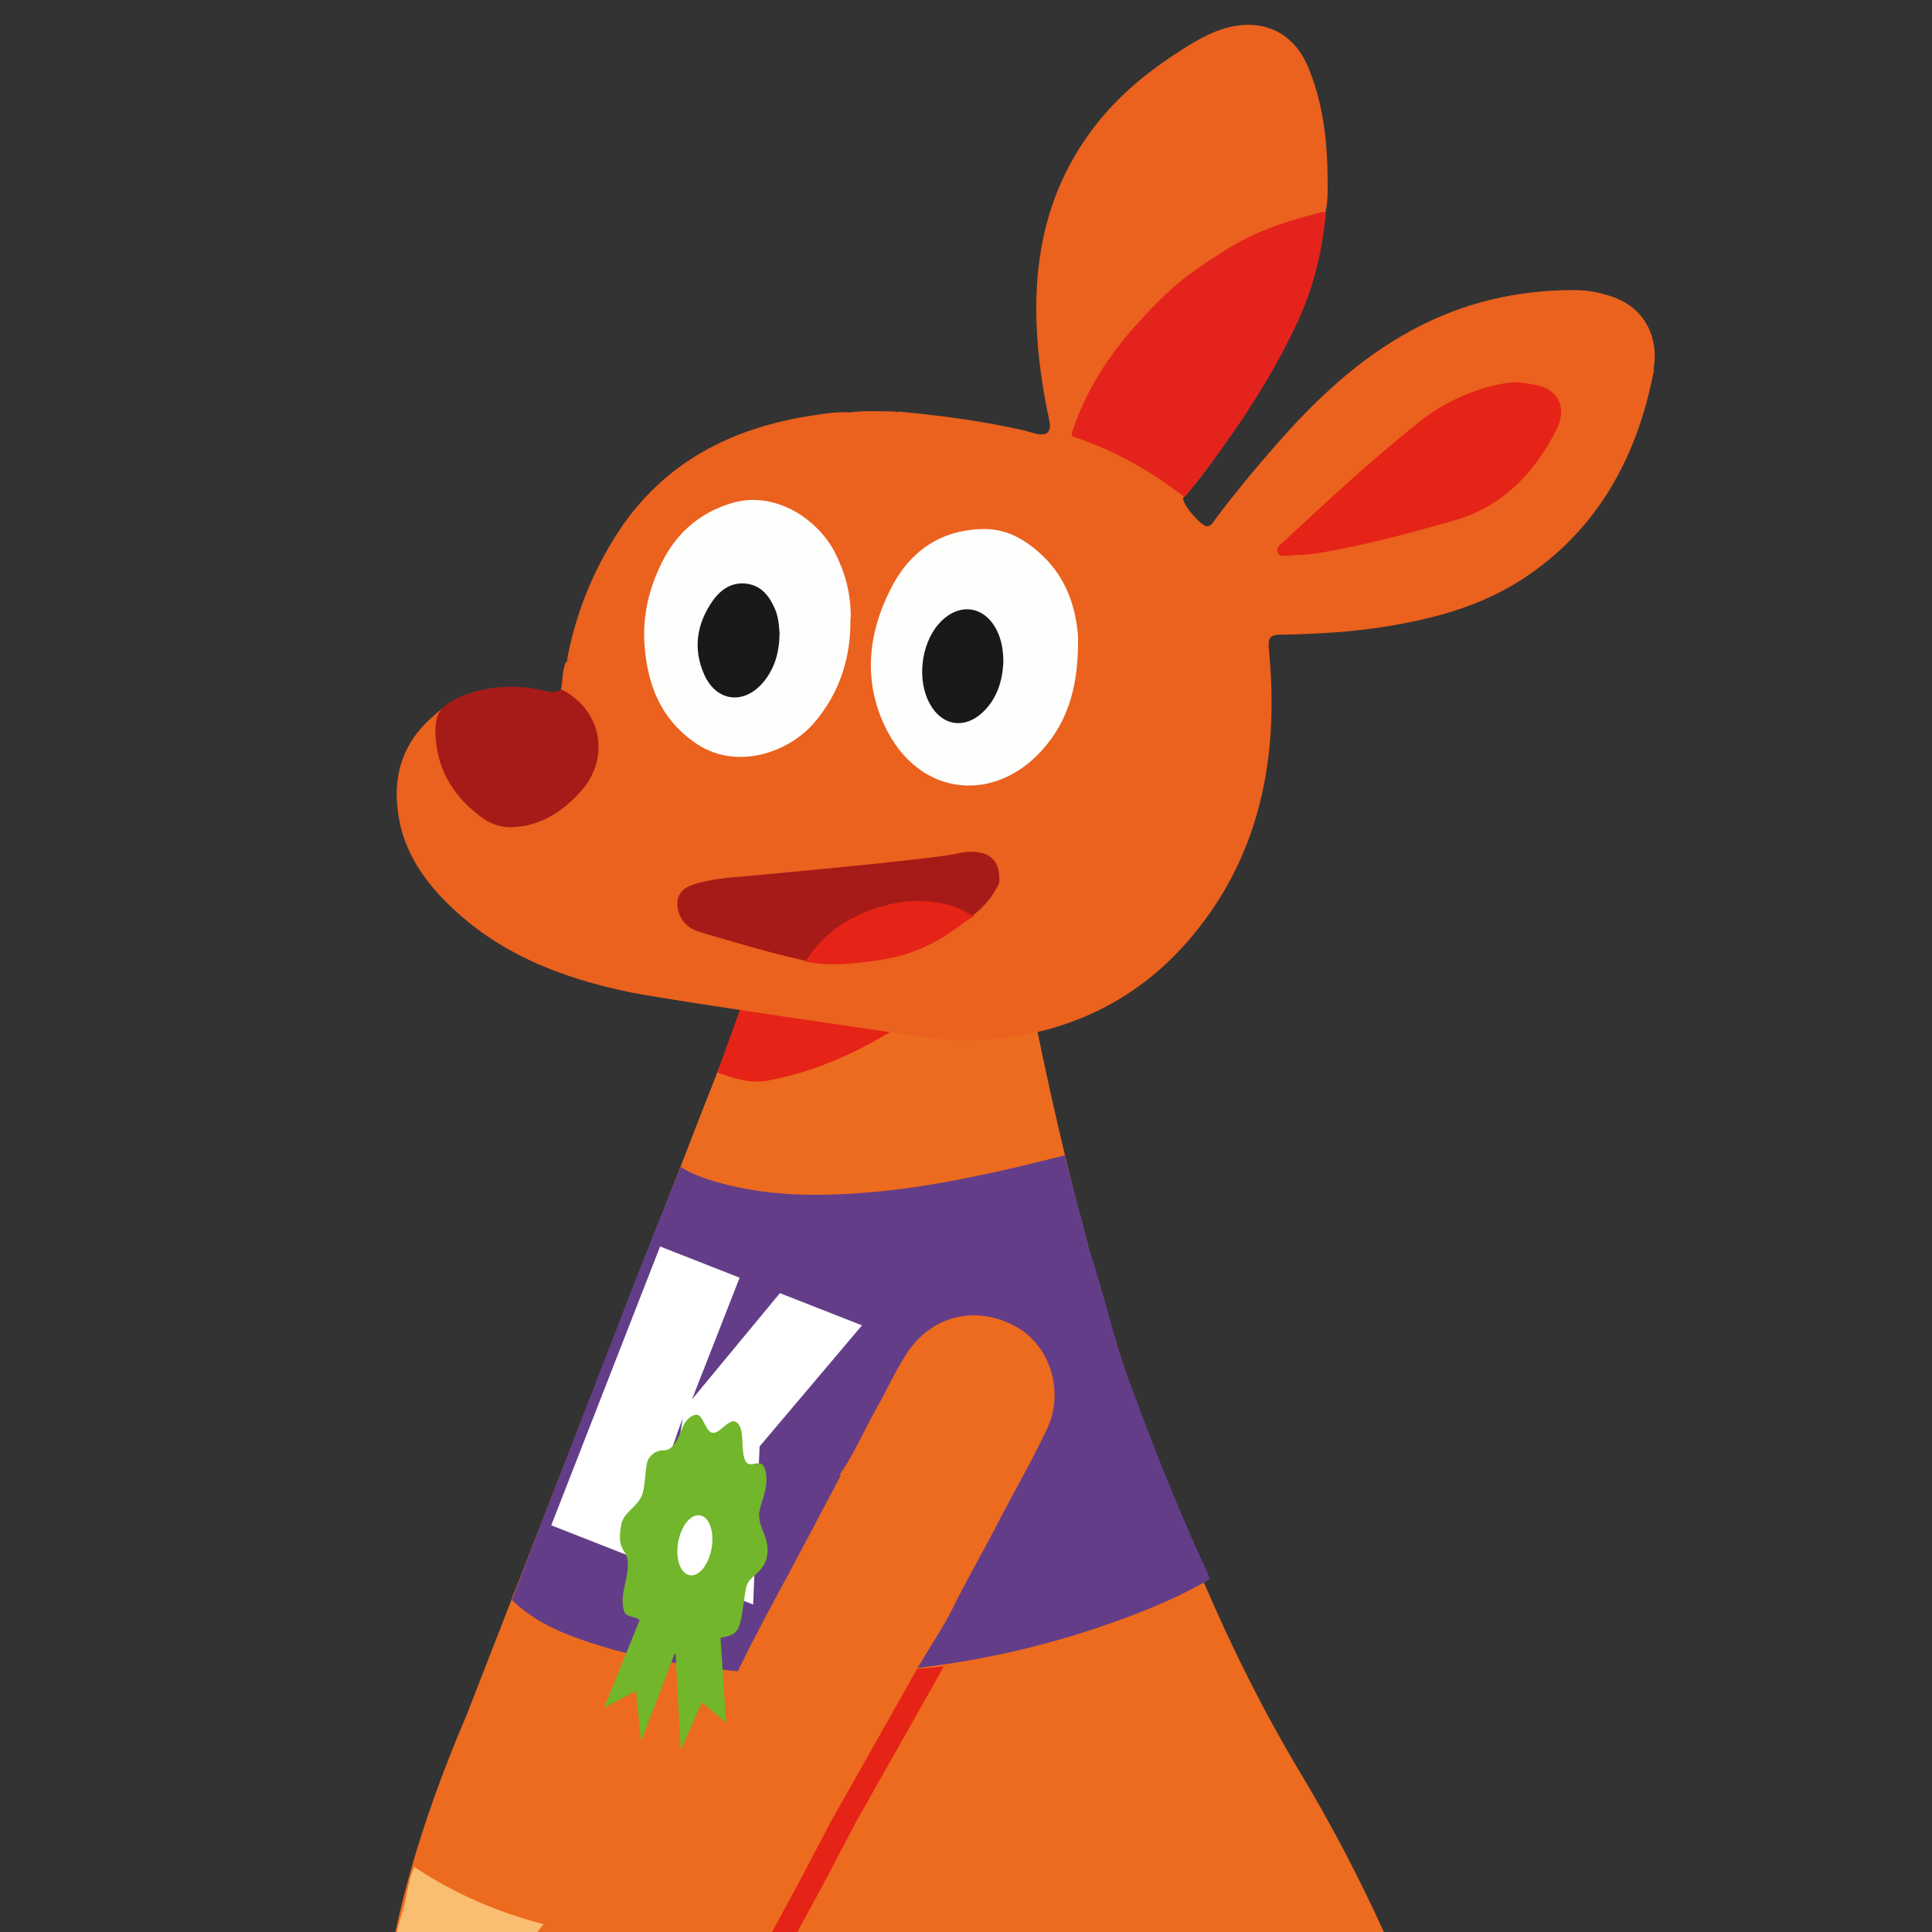
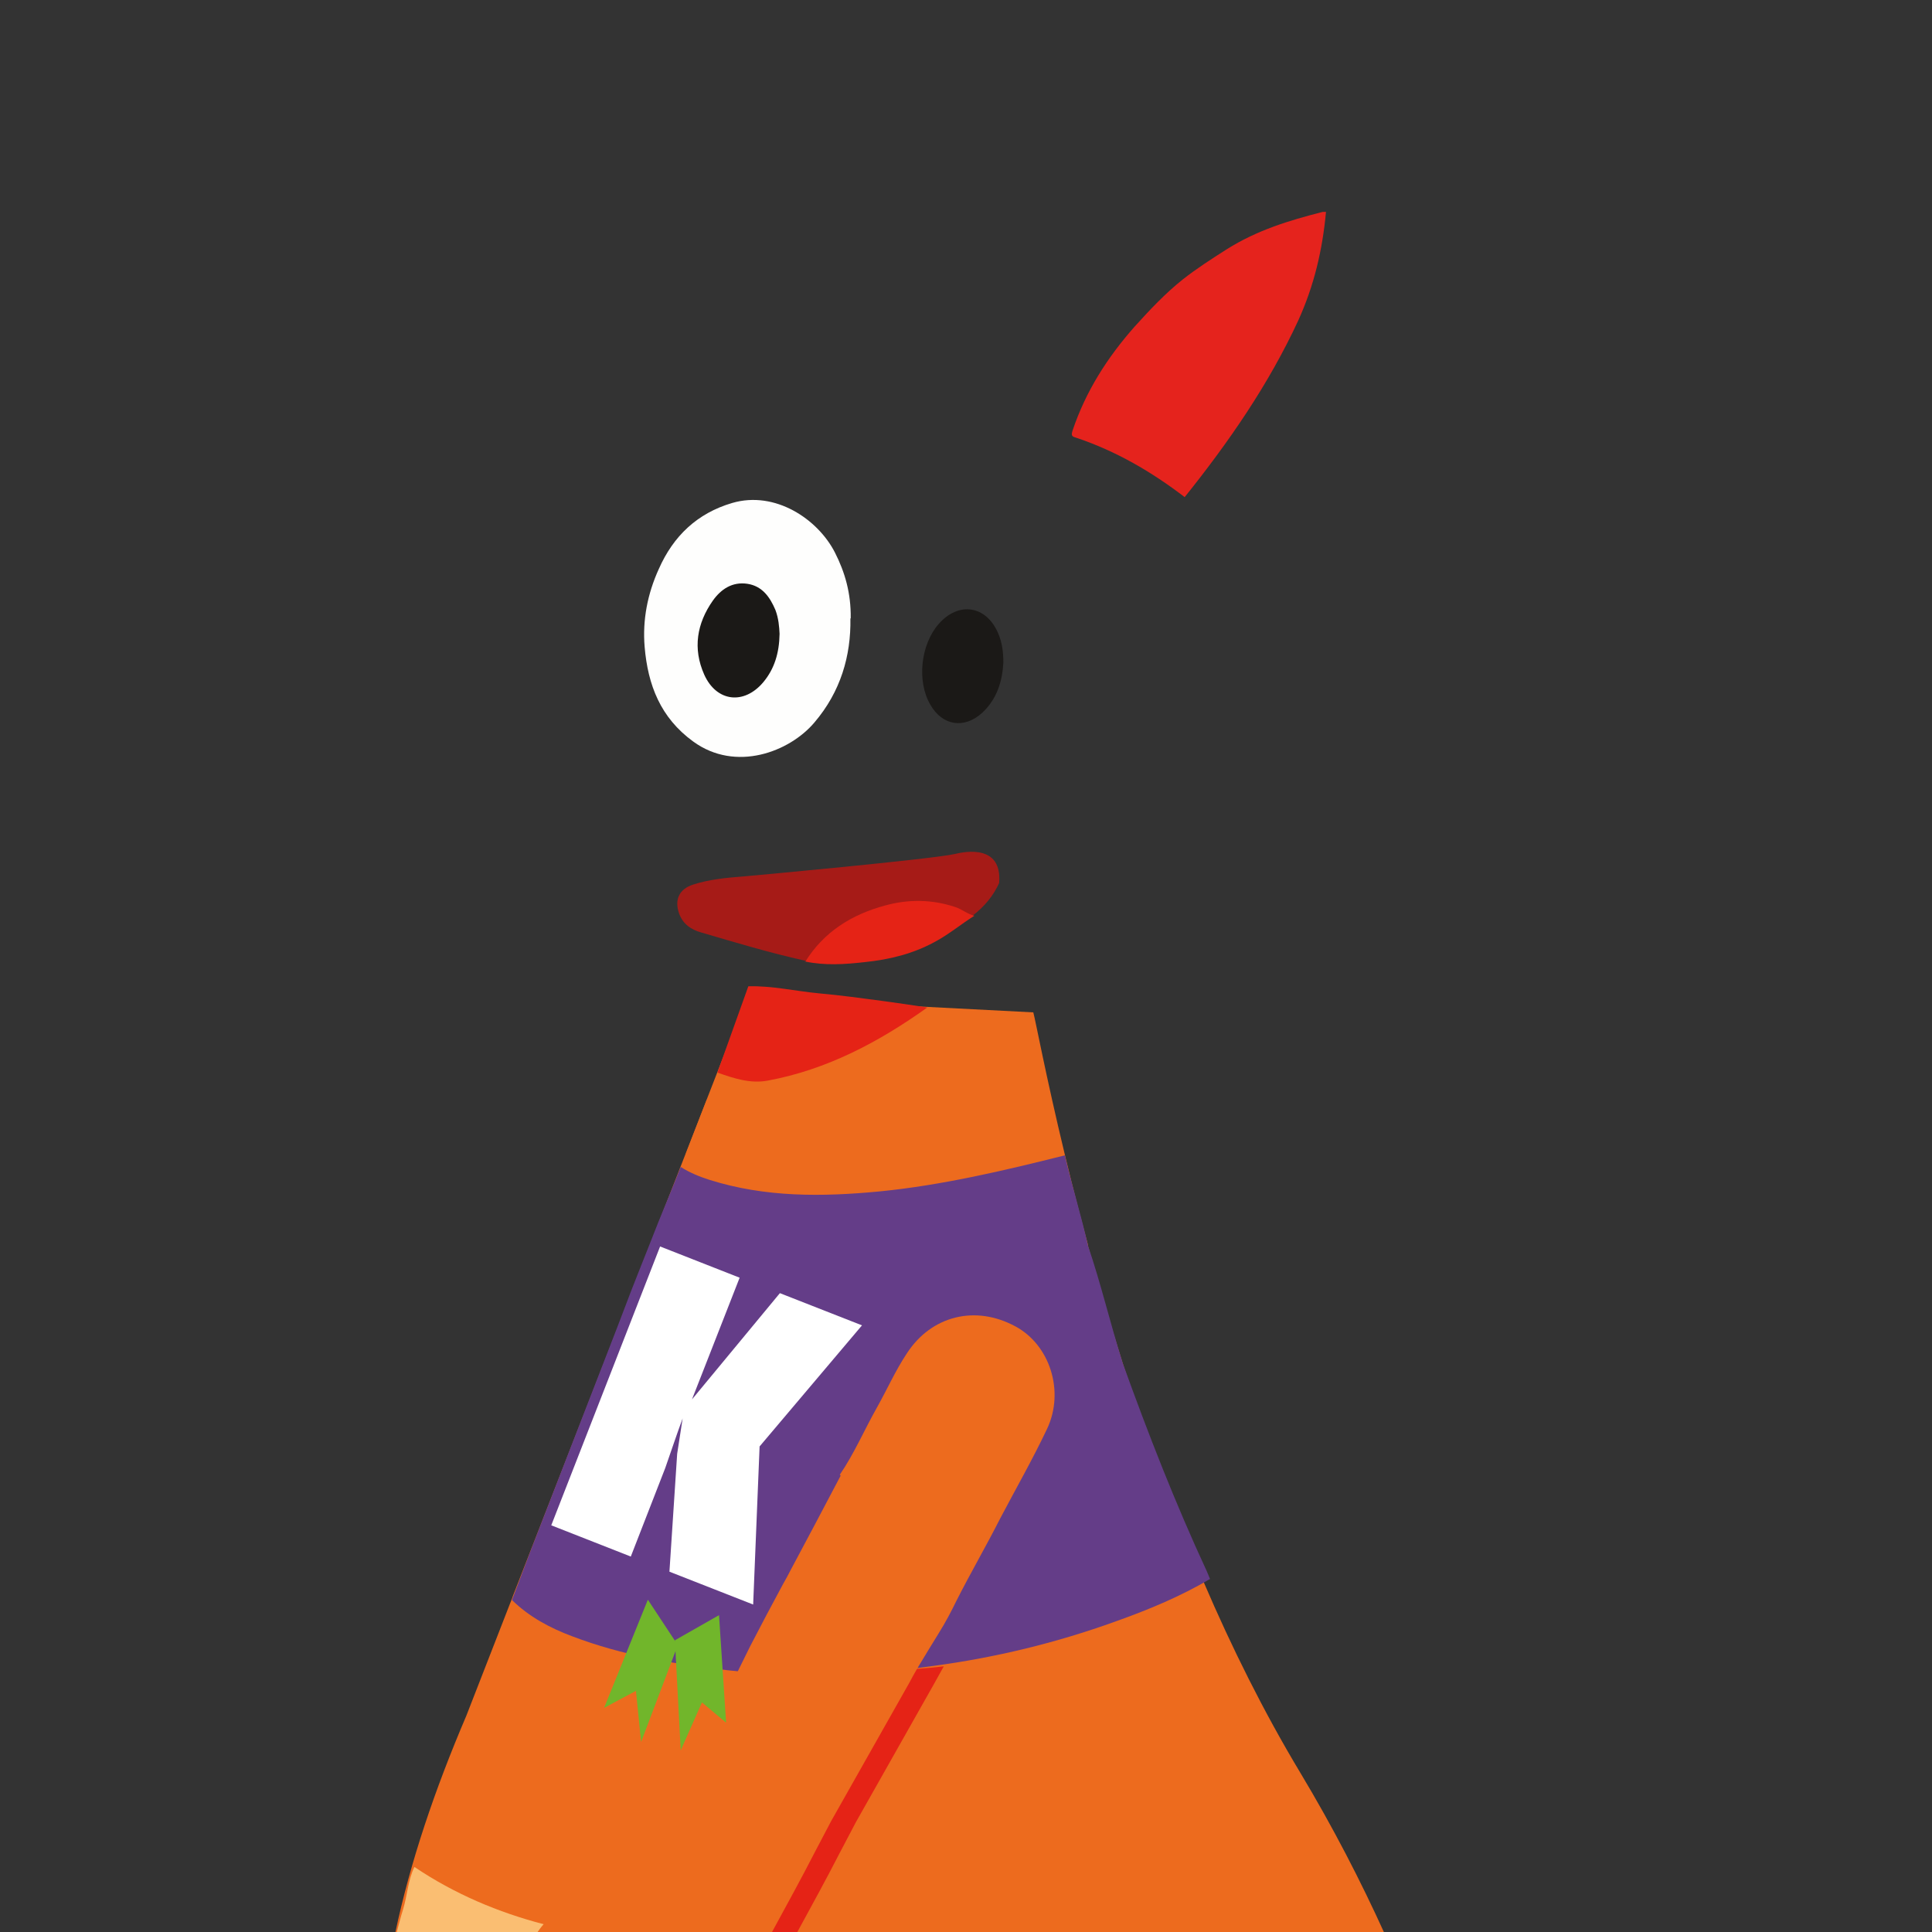
<svg xmlns="http://www.w3.org/2000/svg" id="Calque_1" data-name="Calque 1" viewBox="0 0 60 60">
  <rect x="0" y="0" width="60" height="60" fill="#333333" stroke="none" />
  <defs>
    <style>
      .cls-1 {
        fill: #e5231d;
      }

      .cls-2 {
        fill: #a61b17;
      }

      .cls-3 {
        fill: #eb611e;
      }

      .cls-4 {
        fill: #fefefd;
      }

      .cls-5 {
        fill: #fabe72;
      }

      .cls-6 {
        fill: #fff;
      }

      .cls-7 {
        fill: #643d88;
      }

      .cls-8 {
        fill: #e52316;
      }

      .cls-9 {
        fill: #1b1917;
      }

      .cls-10 {
        fill: #ed6b1e;
      }

      .cls-11 {
        fill: #71b62b;
      }
    </style>
  </defs>
  <path class="cls-10" d="M12.27,60.05c.47-2.23,1.24-4.49,2.21-6.76l1.41-3.62s.03-.07.04-.11l5.14-13.16c.02-.06.05-.13.07-.18l2.04-5.24,8.91.46c.07.25.38,1.93.98,4.42.07.27.13.54.2.82.15.61.32,1.26.51,1.95,0,.02,0,.03.01.05,0,0,0,.02,0,.02.31,1.13.67,2.35,1.07,3.62.69,2.17,1.53,4.5,2.52,6.81.87,2.03,1.87,4.04,3,5.92,1.02,1.7,1.88,3.37,2.62,5h-18.29" />
  <path class="cls-8" d="M28.81,31.28c-1.51,1.08-3.13,1.94-4.97,2.28-.54.1-1.05-.07-1.56-.25.32-.89.64-1.78.96-2.68.74-.02,1.46.15,2.2.22.67.06,1.33.15,2,.24.46.06.91.13,1.37.2Z" />
  <path class="cls-5" d="M18.21,60.05h-5.9c.07-.26.13-.51.21-.76.13-.43.15-.9.35-1.31,1.25.84,2.6,1.41,4.02,1.78.21.07.43.12.66.17.22.05.44.1.67.13Z" />
  <path class="cls-7" d="M37.59,49.03c-.93.55-1.92.96-2.93,1.32-1.85.67-3.75,1.13-5.7,1.39-2.12.29-4.24.37-6.37.13-1.64-.19-3.26-.46-4.81-1.05-.7-.26-1.35-.61-1.88-1.13.18-.48.36-.95.54-1.43l.36-.93,2.35-6.06.47-1.23c.19-.49.39-.98.59-1.49.3-.78.63-1.54.93-2.31.28.18.58.3.89.4,1.74.55,3.51.53,5.29.36,1.93-.19,3.88-.65,5.75-1.12.22.94.51,1.87.72,2.81.42,1.24.66,2.31,1.08,3.65.78,2.17,1.64,4.37,2.61,6.46.03.08.07.16.1.24Z" />
  <path class="cls-6" d="M19.59,48.34l-2.47-.97,3.38-8.66,2.47.97-1.48,3.78,2.73-3.3,2.55,1-3.18,3.76-.2,4.91-2.6-1.02.24-3.66.17-1.1c-.19.51-.36,1.03-.54,1.54l-1.07,2.75Z" />
-   <path class="cls-3" d="M51.37,11.47c-.51,2.69-1.73,4.97-4.08,6.51-1.29.84-2.76,1.24-4.27,1.48-1.06.17-2.13.23-3.2.25-.4,0-.45.09-.41.5.32,3.33-.28,6.45-2.53,9.03-3.14,3.61-7.41,3.03-7.74,3.03-.46-.06-8.4-1.21-9.55-1.45-2.14-.44-4.13-1.2-5.72-2.79-.8-.8-1.39-1.72-1.52-2.88-.14-1.13.19-2.1,1.05-2.86.08-.07.28-.26.5-.4,1.33-.96,3.33-.34,3.46-.34.14-.21.07-.67.21-.98,0,0,.02-.01.02-.02,0,0,0,.02,0,.02.05-.04.08-.09.13-.09-.04-.01-.08.03-.12.07.26-1.45.8-2.8,1.6-4.03,1.43-2.18,3.54-3.24,6.05-3.62.38-.06.76-.12,1.14-.09.47-.07.94-.03,1.41-.03.03.03.06.03.08,0,1.31.12,2.61.29,3.89.58.14.03.27.08.41.11.34.08.48-.06.41-.4-.16-.74-.28-1.49-.35-2.24-.21-2.34.12-4.56,1.49-6.54.72-1.05,1.66-1.88,2.72-2.58.52-.34,1.04-.68,1.66-.85,1.11-.29,2.05.14,2.5,1.19.47,1.1.61,2.28.62,3.47,0,.36.02.72-.07,1.07h0c-.11,1.18-.44,2.31-.94,3.38-.81,1.76-2.53,4.51-3.46,5.47-.12.12.46.81.67.89.17.06.25-.12.33-.23.58-.77,1.19-1.51,1.83-2.24,1.23-1.41,2.57-2.69,4.23-3.59,1.59-.87,3.29-1.27,5.1-1.26.4,0,.81.08,1.19.22,1.06.38,1.41,1.38,1.24,2.24Z" />
  <path class="cls-1" d="M36.78,15.43c-1.02-.78-2.12-1.42-3.34-1.83-.13-.04-.19-.05-.13-.23.41-1.22,1.08-2.27,1.93-3.23.47-.52.95-1.03,1.49-1.46.43-.34.9-.64,1.37-.94.94-.59,1.92-.89,2.98-1.16.03,0,.07,0,.1,0-.11,1.19-.37,2.29-.86,3.37-.92,1.99-2.16,3.78-3.53,5.49Z" />
-   <path class="cls-8" d="M47.2,11.88c.13.02.37.04.6.1.63.17.87.72.53,1.38-.69,1.34-1.67,2.38-3.19,2.81-1.37.39-2.74.76-4.15,1-.34.06-.69.06-1.04.09-.11,0-.23.02-.28-.12-.04-.12.05-.18.12-.25,1.43-1.33,2.86-2.66,4.39-3.87.81-.64,2.13-1.16,3.01-1.15Z" />
  <path class="cls-4" d="M26.41,19.21c.02,1.15-.3,2.27-1.12,3.23-.77.91-2.44,1.55-3.76.59-1.02-.74-1.41-1.76-1.51-2.94-.07-.84.09-1.65.44-2.42.45-1.02,1.19-1.73,2.28-2.05,1.33-.39,2.66.5,3.19,1.54.31.61.5,1.26.49,2.04Z" />
-   <path class="cls-4" d="M33.48,19.77c.02,1.45-.27,2.59-1.12,3.53-1.47,1.63-3.71,1.44-4.78-.55-.78-1.46-.66-2.98.06-4.42.57-1.16,1.52-1.87,2.87-1.9.75-.02,1.34.33,1.86.82.79.74,1.05,1.7,1.11,2.53Z" />
  <path class="cls-9" d="M24.21,19.69c-.01.59-.16,1.08-.5,1.49-.6.72-1.46.62-1.84-.23-.36-.81-.23-1.59.27-2.3.25-.35.6-.59,1.07-.52.46.07.7.41.87.81.1.26.12.53.13.74Z" />
  <path class="cls-9" d="M31.16,20.58c-.03.56-.19,1.12-.65,1.55-.56.52-1.25.41-1.62-.25-.42-.72-.3-1.86.26-2.5.62-.71,1.48-.58,1.85.29.12.28.16.57.16.91Z" />
-   <path class="cls-2" d="M17.44,21.41c1.25.64,1.54,2.14.57,3.2-.57.62-1.27,1.07-2.16,1.08-.3,0-.58-.09-.83-.26-.86-.61-1.41-1.42-1.49-2.5-.02-.33-.02-.73.22-.94,0,0,0,0,0,0,.29-.34,1.66-.92,3.12-.54.2.05.38.07.57-.04Z" />
  <path class="cls-2" d="M31.03,27.42c-.18.4-.45.72-.79.99-.4.25-.77.56-1.19.79-.7.39-1.44.57-2.22.65-.62.07-1.23.11-1.85-.02-1.08-.24-2.14-.56-3.2-.87-.32-.09-.57-.26-.69-.59-.15-.43,0-.76.44-.9.5-.16,1.02-.21,1.54-.25.14-.01,5.92-.54,6.59-.7.33-.08,1.46-.29,1.37.89Z" />
  <path class="cls-8" d="M25,29.88c.58-.94,1.45-1.48,2.49-1.76.73-.2,1.46-.19,2.18.05.21.07.38.22.59.27-.4.25-.77.56-1.19.79-.7.39-1.44.57-2.22.65-.62.07-1.23.11-1.85-.02Z" />
  <polygon class="cls-10" points="21.95 34.15 21.3 35.83 22.54 35.57 23.11 34.63 21.95 34.15" />
  <g>
    <path class="cls-10" d="M25.4,44.87s0,0,0,0h0s0,0,0,0Z" />
    <path class="cls-8" d="M18.21,60.05h-.76s.06-.09.09-.13c.51-.69,1.17-1.19,2.01-1.26.98-.08,1.17-.77,1.52-1.41l2.6-5.3.02-.03c.85.02,2.25.05,3.63-.02h.04c.38-.02.75-.04,1.11-.07.29-.02.57-.05.84-.08-.1.18-.2.36-.3.54l-2.43,4.3-.51.97c-.43.84-.89,1.67-1.34,2.5" />
    <path class="cls-10" d="M18.21,60.05h-1.55c.07-.1.14-.2.23-.3.48-.6,1.1-1.03,1.87-1.09.98-.08,1.17-.77,1.52-1.41l1.97-4.02.26-.52.41-.82.38-.77c.33-.64.67-1.28,1.01-1.91.09-.16.18-.32.26-.48.51-.95,1.01-1.9,1.51-2.85.01-.03.05-.05,0-.08.45-.66.76-1.39,1.15-2.08.32-.57.58-1.16.94-1.7.76-1.16,2.12-1.5,3.36-.83,1.07.57,1.54,2.01.99,3.18-.45.95-.97,1.86-1.46,2.79-.43.85-.92,1.69-1.35,2.54-.17.35-.35.69-.55,1.01-.21.34-.43.7-.64,1.05-.01.02-.02.04-.03.05-.09.15-.17.3-.25.45l-2.43,4.3-.51.97c-.43.84-.89,1.67-1.34,2.5" />
  </g>
  <g>
    <polygon class="cls-11" points="20.12 49.68 18.76 53.04 19.75 52.51 19.91 54.1 21.05 51.09 20.12 49.68" />
    <polygon class="cls-11" points="20.96 50.94 21.14 54.36 21.8 52.87 22.55 53.5 22.33 50.16 20.96 50.94" />
-     <path class="cls-11" d="M23.57,47.08c.01-.38.32-.83.21-1.37-.11-.55-.49-.02-.64-.36s0-.91-.23-1.15-.51.3-.76.3-.31-.61-.54-.56c0,0-.27,0-.44.46-.17.45-.35.65-.55.64-.2,0-.37.09-.48.27s-.08.73-.19,1.09c-.11.37-.6.57-.66.96s-.07.58.11.85c.18.27.08.67,0,1.04-.09.37-.08.66,0,.83.08.17.43.09.51.31,0,0,.14.18.13.74,0,.56.46.45.57.39.17-.1.21-.18.38-.15.23.03.38.54.6.43s.35-.67.5-.83c.14-.17.64-.05.82-.37.18-.32.18-1.14.3-1.41s.55-.39.62-.91c.07-.52-.26-.82-.25-1.2ZM21.42,48.92c-.29-.05-.45-.51-.36-1.02s.39-.89.68-.84.45.51.36,1.02-.39.89-.68.84Z" />
  </g>
</svg>